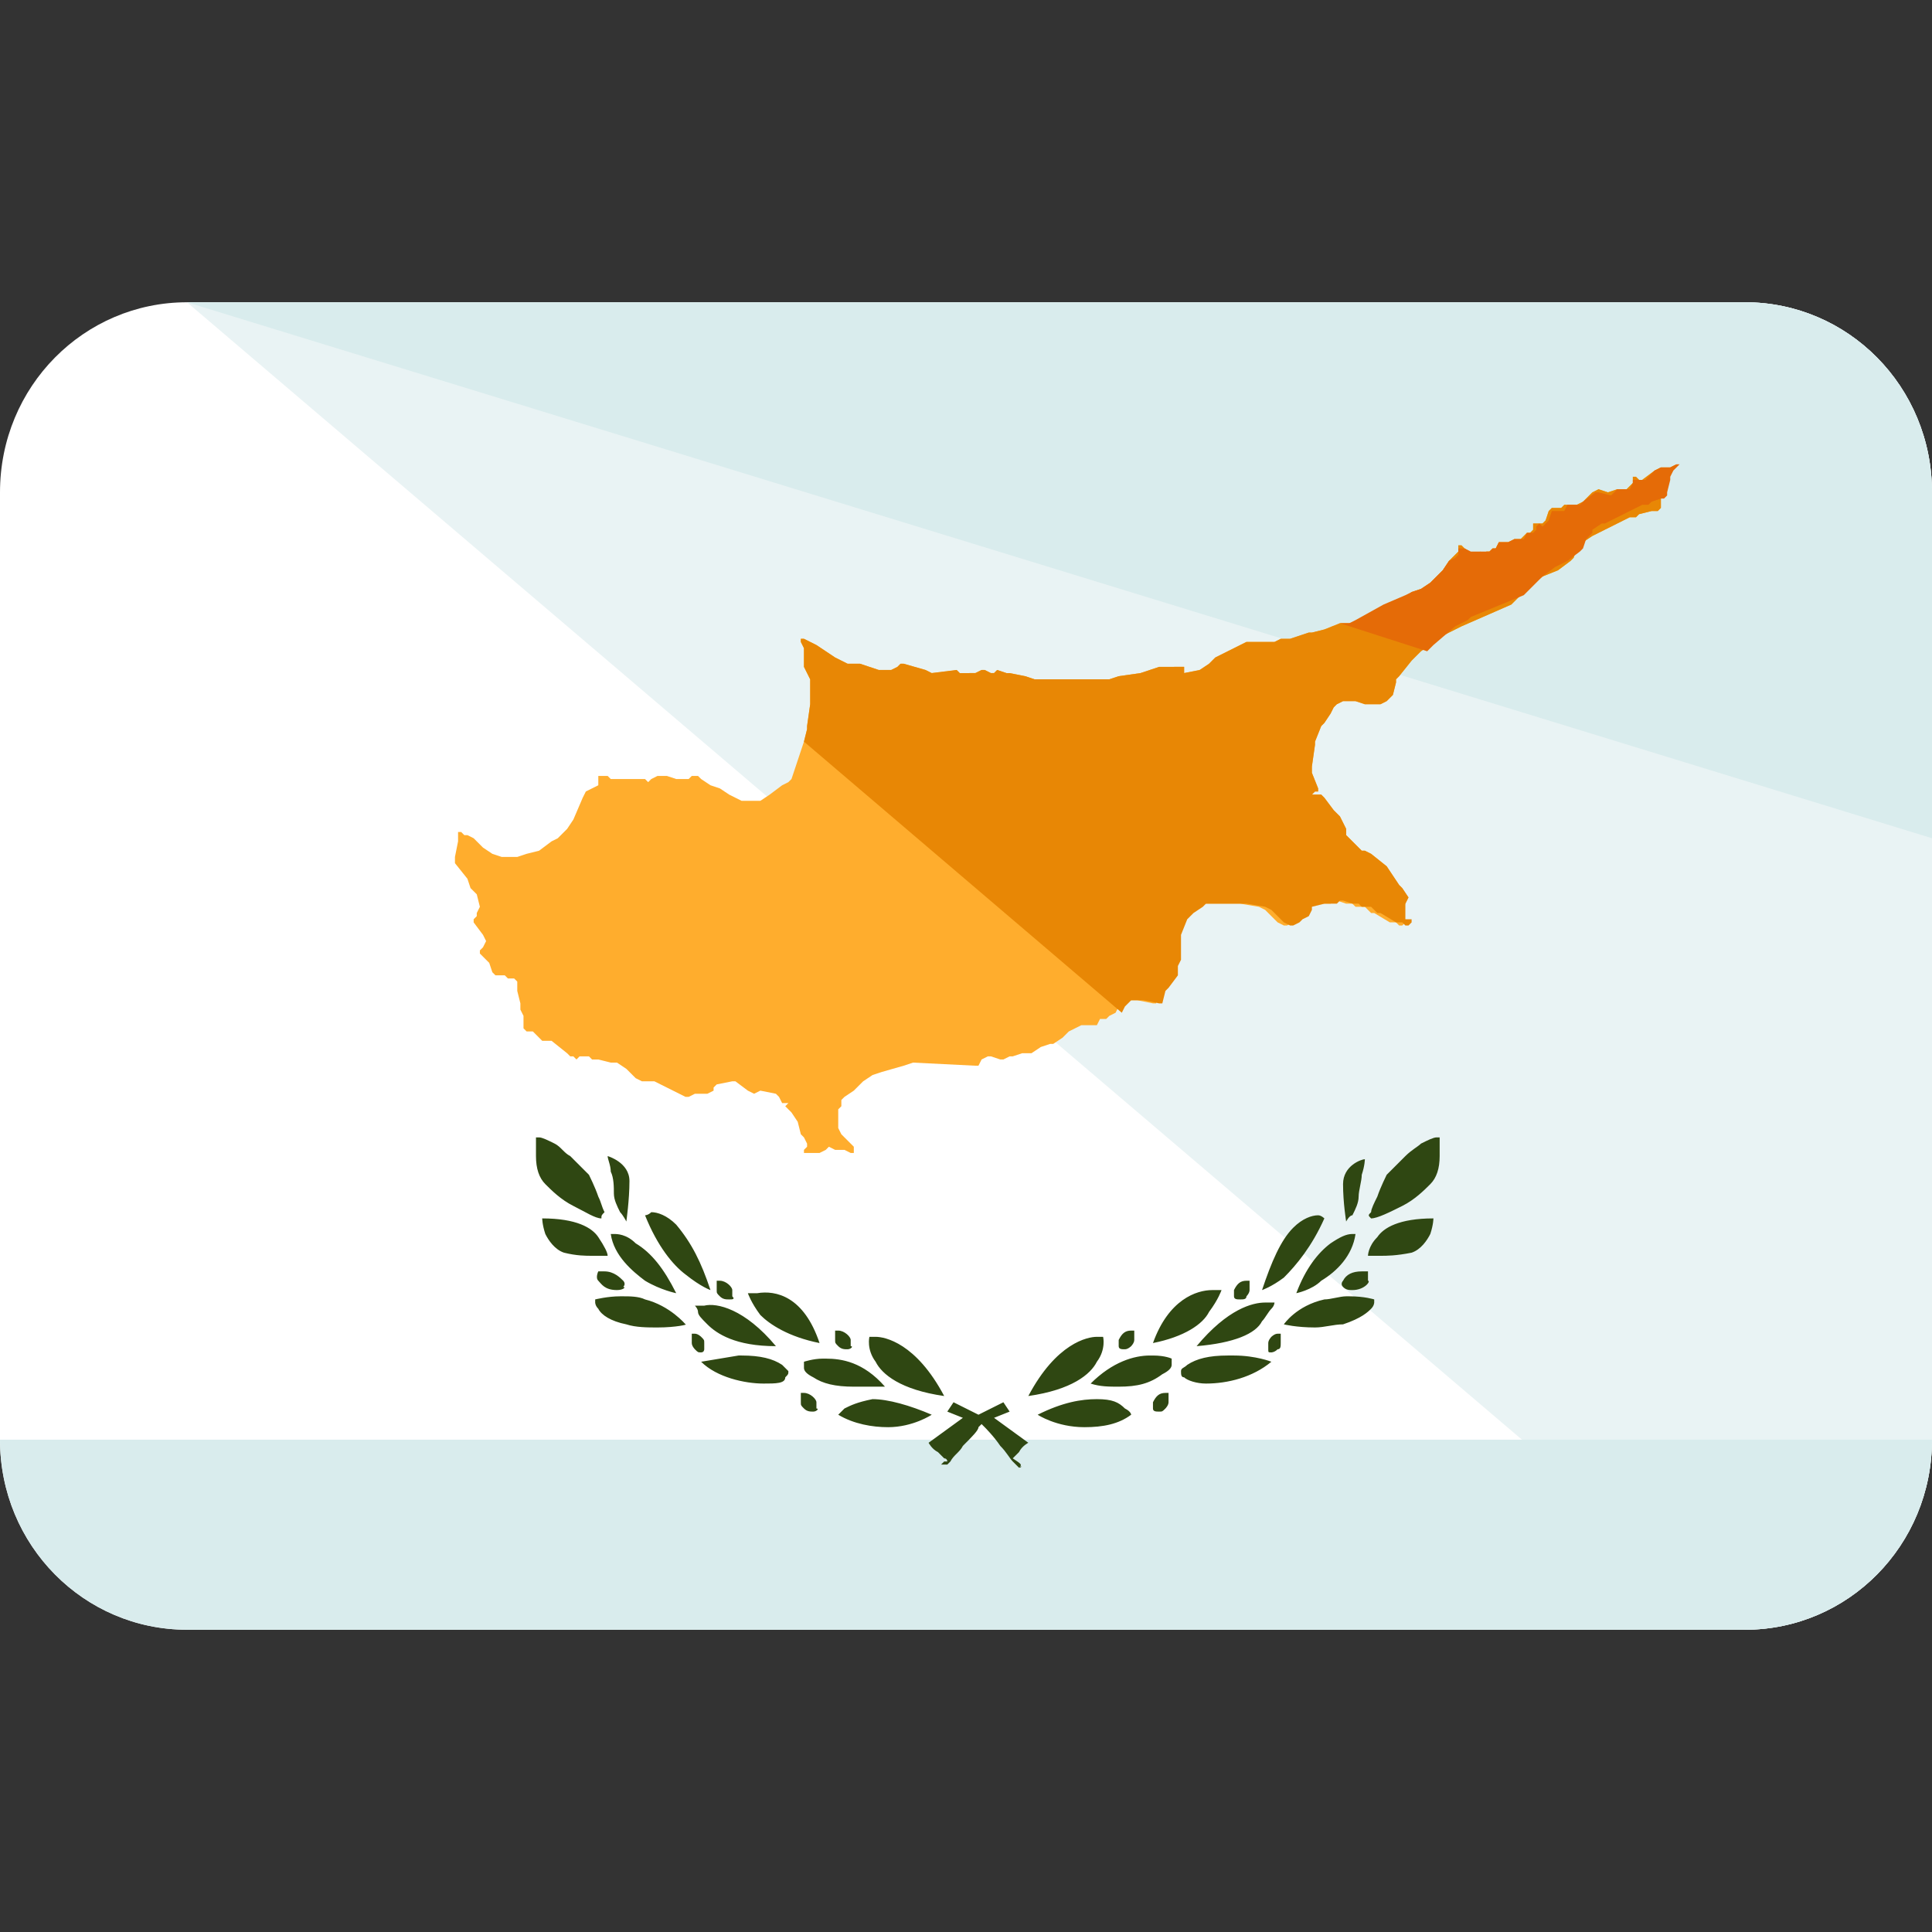
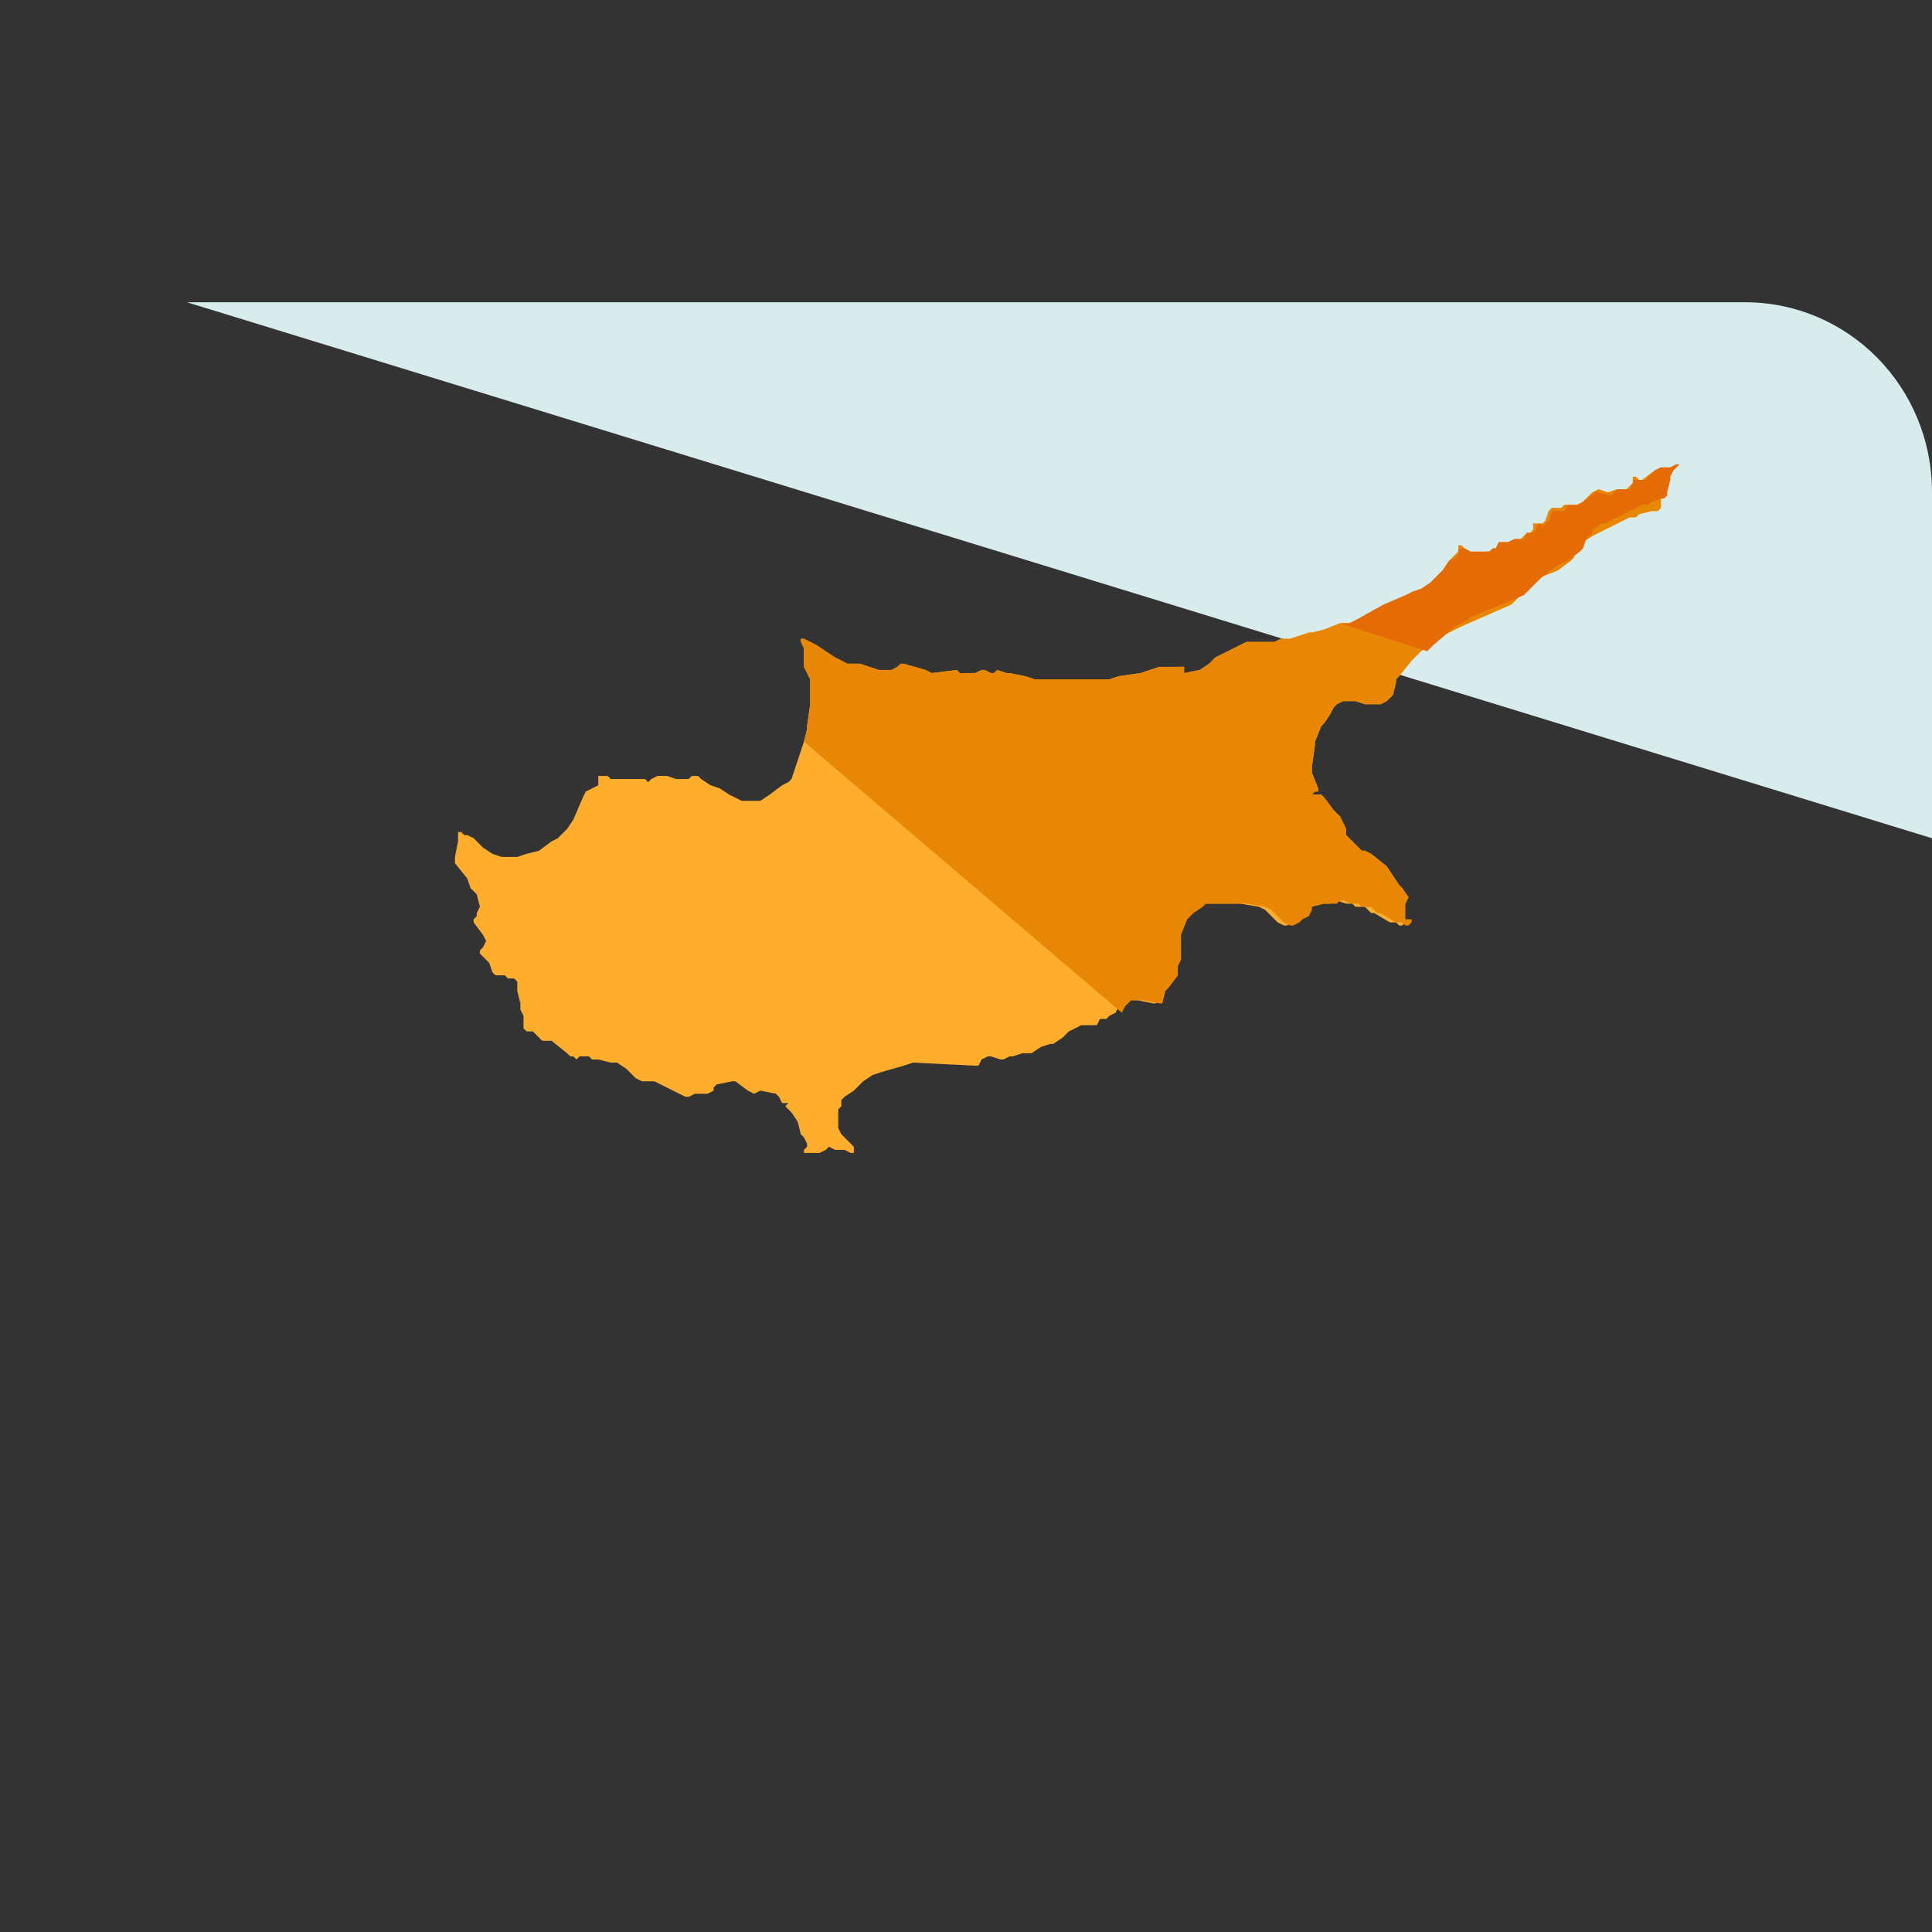
<svg xmlns="http://www.w3.org/2000/svg" version="1.1" id="Capa_1" x="0px" y="0px" viewBox="0 0 496 496" style="enable-background:new 0 0 496 496;" xml:space="preserve">
  <rect x="0" y="0" width="496" height="496" fill="#333333" stroke="none" />
-   <path style="fill:#FFFFFF;" d="M496,369.6c0,27.2-21.6,48.8-48,48.8H48c-26.4,0-48-21.6-48-48.8V126.4c0-27.2,21.6-48.8,48-48.8h400  c26.4,0,48,21.6,48,48.8V369.6z" />
-   <path style="fill:#E9F3F4;" d="M48,77.6h400c26.4,0,48,21.6,48,48.8v243.2c0,27.2-21.6,48.8-48,48.8" />
  <g>
-     <path style="fill:#D9ECED;" d="M496,369.6c0,27.2-21.6,48.8-48,48.8H48c-26.4,0-48-21.6-48-48.8" />
    <path style="fill:#D9ECED;" d="M48,77.6h400c26.4,0,48,21.6,48,48.8v88.8" />
  </g>
-   <path style="fill:#2F4712;" d="M261.6,376.8L261.6,376.8L261.6,376.8c-0.8-0.8-0.8-0.8-1.6-1.6c-0.8-0.8-1.6-2.4-3.2-4  c-1.6-2.4-4-4.8-4-4.8l-0.8-0.8l-0.8,0.8c0,0.8-1.6,2.4-4,4.8c-0.8,1.6-2.4,2.4-3.2,4c-0.8,0.8-0.8,0.8-0.8,0.8l0,0l0,0l0,0h-1.6  l0.8-0.8h0.8l0,0c0,0,0-0.8-0.8-0.8c-0.8-0.8-1.6-1.6-1.6-1.6c-1.6-0.8-2.4-2.4-2.4-2.4l0,0l8.8-6.4l-4-1.6l1.6-2.4l6.4,3.2l6.4-3.2  l1.6,2.4l-4,1.6l8.8,6.4l0,0c0,0-1.6,0.8-2.4,2.4c-0.8,0.8-1.6,1.6-1.6,1.6C262.4,376,262.4,376,261.6,376.8  C262.4,376,262.4,376.8,261.6,376.8L261.6,376.8h1.6H261.6L261.6,376.8L261.6,376.8z M278.4,366.4c-7.2,0-12-3.2-12-3.2  c6.4-3.2,11.2-4,15.2-4l0,0c4,0,5.6,0.8,7.2,2.4c1.6,0.8,1.6,1.6,1.6,1.6l0,0C287.2,365.6,283.2,366.4,278.4,366.4L278.4,366.4z   M228,366.4c-4,0-8.8-0.8-12.8-3.2l0,0l0,0c0,0,0.8-0.8,1.6-1.6c1.6-0.8,3.2-1.6,7.2-2.4l0,0c4,0,9.6,1.6,15.2,4  C239.2,363.2,234.4,366.4,228,366.4L228,366.4L228,366.4z M297.6,362.4c-0.8,0-1.6,0-1.6-0.8s0-0.8,0-1.6c0.8-1.6,1.6-2.4,3.2-2.4  l0,0l0,0h0.8l0,0c0,0,0,1.6,0,2.4s-0.8,1.6-0.8,1.6C298.4,362.4,298.4,362.4,297.6,362.4L297.6,362.4z M208.8,362.4  c-0.8,0-1.6,0-2.4-0.8c-0.8-0.8-0.8-0.8-0.8-1.6c0-1.6,0-2.4,0-2.4h0.8l0,0c1.6,0,3.2,1.6,3.2,2.4s0,1.6,0,1.6  C210.4,361.6,209.6,362.4,208.8,362.4L208.8,362.4z M264,358.4c7.2-13.6,15.2-15.2,17.6-15.2c0.8,0,1.6,0,1.6,0l0,0  c0,0,0.8,3.2-1.6,6.4C280,352.8,275.2,356.8,264,358.4L264,358.4L264,358.4z M242.4,358.4c-11.2-1.6-16-5.6-17.6-8.8  c-2.4-3.2-1.6-6.4-1.6-6.4l0,0l0,0c0,0,0.8,0,1.6,0C227.2,343.2,235.2,344.8,242.4,358.4L242.4,358.4L242.4,358.4L242.4,358.4z   M287.2,356c-2.4,0-4.8,0-7.2-0.8l0,0l0,0c5.6-5.6,11.2-7.2,15.2-7.2h0.8c3.2,0,4.8,0.8,4.8,0.8s0,0.8,0,1.6c0,0.8-0.8,1.6-2.4,2.4  C295.2,355.2,292,356,287.2,356L287.2,356L287.2,356z M219.2,356c-4.8,0-8-0.8-10.4-2.4c-1.6-0.8-2.4-1.6-2.4-2.4s0-0.8,0-1.6  c0,0,2.4-0.8,4.8-0.8h0.8c4,0,9.6,0.8,15.2,7.2l0,0l0,0C224,356,221.6,356,219.2,356L219.2,356z M309.6,355.2  c-2.4,0-4.8-0.8-5.6-1.6c-0.8,0-0.8-0.8-0.8-1.6c0-0.8,0.8-0.8,1.6-1.6c2.4-1.6,5.6-2.4,10.4-2.4h0.8h0.8c5.6,0,9.6,1.6,9.6,1.6l0,0  l0,0C321.6,353.6,315.2,355.2,309.6,355.2L309.6,355.2L309.6,355.2z M196,355.2c-4.8,0-12-1.6-16-5.6l0,0l0,0c0,0,4.8-0.8,9.6-1.6  h0.8c4.8,0,8,0.8,10.4,2.4c0.8,0.8,1.6,1.6,1.6,1.6c0,0.8,0,0.8-0.8,1.6C201.6,355.2,199.2,355.2,196,355.2L196,355.2L196,355.2z   M326.4,347.2c-0.8,0-0.8,0-0.8-0.8s0-0.8,0-1.6c0-0.8,0.8-1.6,0.8-1.6s0.8-0.8,1.6-0.8h0.8c0,0,0,1.6,0,2.4s0,1.6-0.8,1.6  C327.2,347.2,326.4,347.2,326.4,347.2L326.4,347.2z M180,347.2c-0.8,0-0.8,0-1.6-0.8c0,0-0.8-0.8-0.8-1.6c0-0.8,0-2.4,0-2.4l0,0h0.8  l0,0c0.8,0,1.6,0.8,1.6,0.8c0.8,0.8,0.8,0.8,0.8,1.6c0,0.8,0,1.6,0,1.6C180.8,346.4,180.8,347.2,180,347.2L180,347.2z M288.8,346.4  c-0.8,0-1.6,0-1.6-0.8s0-0.8,0-1.6c0.8-1.6,1.6-2.4,3.2-2.4l0,0l0,0h0.8l0,0c0,0,0,1.6,0,2.4s-0.8,1.6-0.8,1.6  S289.6,346.4,288.8,346.4L288.8,346.4z M217.6,346.4c-0.8,0-1.6,0-2.4-0.8c-0.8-0.8-0.8-0.8-0.8-1.6c0-1.6,0-2.4,0-2.4h0.8l0,0  c1.6,0,3.2,1.6,3.2,2.4s0,1.6,0,1.6C219.2,345.6,218.4,346.4,217.6,346.4L217.6,346.4z M199.2,345.6c-10.4,0-15.2-3.2-17.6-5.6  c-1.6-1.6-2.4-2.4-2.4-3.2c0-0.8-0.8-1.6-0.8-1.6l0,0c0,0,0.8,0,2.4,0l0,0C184,334.4,191.2,336,199.2,345.6L199.2,345.6L199.2,345.6  z M307.2,345.6c8-9.6,14.4-11.2,17.6-11.2l0,0l0,0c1.6,0,2.4,0,2.4,0l0,0c0,0,0,0.8-0.8,1.6c-0.8,0.8-1.6,2.4-2.4,3.2  C322.4,342.4,316.8,344.8,307.2,345.6L307.2,345.6L307.2,345.6z M210.4,344.8c-8-1.6-12.8-4.8-15.2-7.2c-2.4-3.2-3.2-5.6-3.2-5.6  s0.8,0,2.4,0l0,0l0,0C199.2,331.2,206.4,332.8,210.4,344.8L210.4,344.8L210.4,344.8z M296,344.8c4-11.2,11.2-13.6,15.2-13.6l0,0l0,0  c1.6,0,2.4,0,2.4,0l0,0c0,0-0.8,2.4-3.2,5.6C308.8,340,304,343.2,296,344.8L296,344.8z M337.6,340.8c-4.8,0-8-0.8-8-0.8l0,0l0,0  c0,0,3.2-4.8,10.4-6.4c1.6,0,4-0.8,5.6-0.8c0,0,0,0,0.8,0c4,0,6.4,0.8,6.4,0.8l0,0c0,0,0,0,0,0.8c0,0,0,0.8-0.8,1.6  c-0.8,0.8-2.4,2.4-7.2,4C342.4,340,340,340.8,337.6,340.8L337.6,340.8z M168.8,340.8c-2.4,0-5.6,0-8-0.8c-4-0.8-6.4-2.4-7.2-4  c-0.8-0.8-0.8-1.6-0.8-1.6v-0.8l0,0c0,0,3.2-0.8,6.4-0.8c0,0,0,0,0.8,0c1.6,0,4,0,5.6,0.8c6.4,1.6,10.4,6.4,10.4,6.4l0,0l0,0  C176.8,340,173.6,340.8,168.8,340.8L168.8,340.8z M318.4,333.6c-0.8,0-1.6,0-1.6-0.8s0-0.8,0-1.6c0.8-1.6,1.6-2.4,3.2-2.4l0,0l0,0  h0.8l0,0c0,0,0,1.6,0,2.4s-0.8,1.6-0.8,1.6C320,333.6,319.2,333.6,318.4,333.6L318.4,333.6z M187.2,333.6c-0.8,0-1.6,0-2.4-0.8  c-0.8-0.8-0.8-0.8-0.8-1.6c0-1.6,0-2.4,0-2.4h0.8l0,0c1.6,0,3.2,1.6,3.2,2.4s0,1.6,0,1.6C188.8,333.6,188,333.6,187.2,333.6  L187.2,333.6z M173.6,332c0,0-4-0.8-8-3.2c-3.2-2.4-8-6.4-8.8-12l0,0l0,0c0,0,0,0,0.8,0l0,0c0.8,0,3.2,0,5.6,2.4  C167.2,321.6,170.4,325.6,173.6,332L173.6,332z M332.8,332c2.4-6.4,5.6-10.4,8.8-12.8c2.4-1.6,4-2.4,5.6-2.4l0,0l0,0  c0.8,0,0.8,0,0.8,0l0,0c-0.8,5.6-4.8,9.6-8.8,12C336.8,331.2,332.8,332,332.8,332L332.8,332z M182.4,331.2c0,0-2.4-0.8-6.4-4  c-3.2-2.4-7.2-7.2-10.4-15.2c0,0,0.8,0,1.6-0.8l0,0l0,0c1.6,0,4,0.8,6.4,3.2C177.6,319.2,180,324,182.4,331.2L182.4,331.2  L182.4,331.2L182.4,331.2z M324,331.2c2.4-7.2,4.8-12.8,8-16c2.4-2.4,4.8-3.2,6.4-3.2l0,0l0,0c0.8,0,1.6,0.8,1.6,0.8  c-3.2,7.2-7.2,12-10.4,15.2C326.4,330.4,324,331.2,324,331.2L324,331.2L324,331.2L324,331.2z M347.2,331.2c-0.8,0-1.6,0-2.4-0.8  s0-1.6,0-1.6c0.8-1.6,2.4-2.4,4.8-2.4l0,0c0.8,0,0.8,0,1.6,0l0,0c0,0,0,0.8,0,2.4C352,328.8,350.4,331.2,347.2,331.2L347.2,331.2z   M158.4,331.2c-3.2,0-4-1.6-4.8-2.4s0-2.4,0-2.4l0,0c0.8,0,0.8,0,1.6,0l0,0c2.4,0,4,1.6,4.8,2.4c0,0,0.8,0.8,0,1.6  C160.8,330.4,160,331.2,158.4,331.2L158.4,331.2z M354.4,322.4c-1.6,0-3.2,0-3.2,0l0,0c0,0,0-2.4,2.4-4.8c1.6-2.4,5.6-4.8,14.4-4.8  l0,0l0,0c0,0,0,1.6-0.8,4c-0.8,1.6-2.4,4-4.8,4.8C358.4,322.4,356,322.4,354.4,322.4L354.4,322.4z M152,322.4c-1.6,0-4,0-7.2-0.8  c-2.4-0.8-4-3.2-4.8-4.8c-0.8-2.4-0.8-4-0.8-4l0,0c8.8,0,12.8,2.4,14.4,4.8c1.6,2.4,2.4,4,2.4,4.8l0,0  C155.2,322.4,153.6,322.4,152,322.4L152,322.4z M345.6,313.6c0,0-0.8-4.8-0.8-9.6s4.8-6.4,5.6-6.4l0,0c0,0,0,1.6-0.8,4  c0,1.6-0.8,4-0.8,5.6s-0.8,3.2-1.6,4.8C346.4,312,345.6,313.6,345.6,313.6L345.6,313.6L345.6,313.6L345.6,313.6z M160.8,313.6  c0,0-0.8-1.6-1.6-2.4c-0.8-1.6-1.6-3.2-1.6-4.8c0-1.6,0-4-0.8-5.6c0-1.6-0.8-3.2-0.8-4l0,0c0,0,5.6,1.6,5.6,6.4  S160.8,313.6,160.8,313.6L160.8,313.6L160.8,313.6L160.8,313.6z M352,312.8L352,312.8L352,312.8c-0.8-0.8-0.8-0.8,0-1.6  c0-0.8,0.8-2.4,1.6-4c0.8-2.4,2.4-5.6,2.4-5.6l0,0c0,0,2.4-2.4,4.8-4.8c1.6-1.6,3.2-2.4,4-3.2c1.6-0.8,3.2-1.6,4-1.6l0,0h0.8l0,0  l0,0c0,0,0,2.4,0,4.8c0,3.2-0.8,5.6-2.4,7.2s-4,4-7.2,5.6C356.8,311.2,353.6,312.8,352,312.8L352,312.8L352,312.8z M154.4,312.8  C154.4,312.8,153.6,312.8,154.4,312.8c-1.6,0-4-1.6-7.2-3.2s-5.6-4-7.2-5.6c-1.6-1.6-2.4-4-2.4-7.2c0-2.4,0-4,0-4.8h0.8  c0.8,0,2.4,0.8,4,1.6c1.6,0.8,2.4,2.4,4,3.2c2.4,2.4,4.8,4.8,4.8,4.8l0,0c0,0,1.6,3.2,2.4,5.6c0.8,1.6,0.8,2.4,1.6,4  C154.4,312,154.4,312,154.4,312.8L154.4,312.8L154.4,312.8L154.4,312.8z" />
  <path style="fill:#FFAD2D;" d="M430.4,119.2l-1.6,0.8H428h-1.6l-1.6,0.8l-3.2,2.4l0,0h-0.8l-0.8-0.8h-0.8v1.6l-0.8,0.8l-0.8,0.8  h-2.4l-2.4,0.8l-2.4-0.8l-1.6,0.8l-2.4,2.4l-1.6,0.8H404h-1.6h-0.8l-0.8,0.8h-2.4l-0.8,0.8l-0.8,2.4l-0.8,0.8h-0.8h-0.8h-0.8v1.6  l-0.8,0.8H392l-0.8,0.8l-0.8,0.8h-1.6l0,0l-1.6,0.8h-2.4l-0.8,1.6l0,0h-0.8l-0.8,0.8l0,0h-0.8l-0.8,0.8l-0.8-0.8l-0.8,0.8h-0.8  l-2.4-1.6l-0.8-0.8h-0.8v1.6l0,0l-0.8,0.8L372,144l0,0l-1.6,2.4l-3.2,3.2l-2.4,1.6l-2.4,0.8l-1.6,1.6L356,156l-8,4h-1.6H344l-4,1.6  l-3.2,0.8l0,0H336l-4.8,1.6h-2.4l-1.6,0.8H324h-2.4H320l-3.2,1.6l-4.8,2.4l-1.6,1.6L308,172l-4,0.8v-1.6l0,0h-0.8h-0.8H300h-1.6  h-0.8l0,0l-4.8,1.6l-5.6,0.8l-2.4,0.8h-2.4h-1.6h-2.4h-0.8l0,0h-7.2h-3.2h-1.6l-2.4-0.8l-4-0.8h-0.8L256,172l-0.8,0.8h-0.8l-1.6-0.8  H252l-1.6,0.8h-0.8H248h-1.6l-0.8-0.8l-6.4,0.8l-1.6-0.8l-5.6-1.6h-0.8l-0.8,0.8l-1.6,0.8h-1.6h-1.6l-2.4-0.8l-2.4-0.8H220h-1.6  h-0.8l-3.2-1.6l-4.8-3.2l-3.2-1.6h-0.8v0.8l0.8,1.6v1.6v1.6v0.8v0.8l0.8,1.6l0.8,1.6v3.2v3.2l-0.8,5.6v0.8l-0.8,3.2l-0.8,2.4  l-2.4,7.2l-0.8,0.8l-1.6,0.8l-3.2,2.4l-2.4,1.6h-0.8H192h-1.6l-1.6-0.8l-1.6-0.8l-2.4-1.6l-2.4-0.8L180,200l-0.8-0.8h-1.6l-0.8,0.8  l0,0H176l0,0l0,0h-2.4l-2.4-0.8h-0.8h-1.6l-1.6,0.8l0,0l-0.8,0.8l-0.8-0.8h-0.8h-1.6l0,0h-0.8h-0.8h-0.8H160h-0.8l0,0h-0.8l0,0l0,0  l0,0h-0.8h-0.8l-0.8-0.8h-0.8h-0.8h-0.8v1.6v0.8l-1.6,0.8l-1.6,0.8l-0.8,1.6l-2.4,5.6l-1.6,2.4l-0.8,0.8l-1.6,1.6l-1.6,0.8l-3.2,2.4  l-3.2,0.8l-2.4,0.8h-1.6h-2.4l-2.4-0.8l-2.4-1.6l-2.4-2.4l-1.6-0.8h-0.8l0,0l-0.8-0.8h-0.8v0.8v0.8v0.8l-0.8,4l0,0v1.6l3.2,4  l0.8,2.4l0,0l0.8,0.8l0.8,0.8l0,0l0.8,3.2l-0.8,1.6v0.8l-0.8,0.8v0.8l2.4,3.2l0.8,1.6l-0.8,1.6l-0.8,0.8l0,0v0.8l0.8,0.8l1.6,1.6  l0.8,2.4l0.8,0.8h0.8h0.8h0.8l0.8,0.8h0.8h0.8l0.8,0.8v2.4l0.8,3.2v1.6l0,0l0.8,1.6v0.8v2.4l0.8,0.8h0.8h0.8l0.8,0.8l1.6,1.6h1.6  h0.8l4,3.2l0.8,0.8l0,0h0.8l0.8,0.8l0.8-0.8l0,0h1.6h0.8l0.8,0.8h1.6l3.2,0.8h1.6l2.4,1.6l0.8,0.8l0.8,0.8l0.8,0.8l1.6,0.8h1.6h0.8  h0.8l0,0l0,0l0,0l3.2,1.6l1.6,0.8l1.6,0.8l1.6,0.8h0.8l1.6-0.8h1.6h0.8h0.8l1.6-0.8v-0.8l0.8-0.8l4-0.8h0.8l3.2,2.4l1.6,0.8l1.6-0.8  l4,0.8l0.8,0.8l0.8,1.6l0,0h1.6l-0.8,0.8l1.6,1.6l1.6,2.4l0,0l0.8,3.2l0.8,0.8l0.8,1.6v0.8l-0.8,0.8l0,0l0,0v0.8l0,0h0.8h0.8h1.6  h0.8l1.6-0.8l0.8-0.8l1.6,0.8h1.6h0.8l1.6,0.8h0.8l0,0v-0.8v-0.8l-0.8-0.8l-1.6-1.6l-0.8-0.8l-0.8-1.6V288v-1.6v-1.6l0.8-0.8v-1.6  l0,0l0,0l0.8-0.8l2.4-1.6l2.4-2.4l2.4-1.6l2.4-0.8l0,0l0,0l5.6-1.6l0,0l2.4-0.8l16,0.8h0.8l0,0l0.8-1.6l0,0l0,0l1.6-0.8h0.8l2.4,0.8  h0.8l1.6-0.8h0.8l2.4-0.8h1.6h0.8l2.4-1.6l2.4-0.8h0.8l0,0l2.4-1.6l1.6-1.6l1.6-0.8l1.6-0.8h4l0.8-1.6h1.6l0.8-0.8l1.6-0.8l0.8-1.6  l0.8-0.8l0.8-0.8h3.2l4,0.8h0.8l0.8-3.2l0.8-0.8l2.4-3.2v-1.6V248l0.8-1.6v-3.2V240l1.6-4l1.6-1.6l2.4-1.6l0.8-0.8h1.6l0,0l0,0l0,0  h5.6h1.6h1.6l4.8,0.8l0,0l1.6,0.8l1.6,1.6l1.6,1.6l0,0l1.6,0.8l0,0h0.8l1.6-0.8l0.8-0.8l1.6-0.8l0,0l0.8-1.6l0,0l0,0l0,0l0,0v-0.8  l3.2-0.8h3.2l0,0l0,0l0.8-0.8h0.8l2.4,0.8h1.6l0.8,0.8h0.8h1.6l1.6,1.6h0.8l4,2.4l0,0l0,0l0,0h0.8h0.8l0,0l0,0l0.8,0.8h0.8l0.8-0.8  V236l0,0h-1.6l1.6-4l0.8-1.6L360,228l0,0l0,0l-0.8-0.8l-3.2-4.8l-4-3.2l0,0l-1.6-0.8l0,0h-0.8l-2.4-2.4l-1.6-1.6v-0.8v-0.8l-0.8-1.6  l-0.8-1.6l-1.6-1.6l0,0l-2.4-3.2l-0.8-0.8h-0.8h-1.6l0,0l0,0l0,0l0.8-0.8h0.8v-0.8l-1.6-4l0,0v-1.6l0.8-5.6v-0.8l1.6-4l0.8-0.8  l1.6-2.4l0.8-1.6l0.8-0.8l0,0l1.6-0.8h1.6h1.6l2.4,0.8h2.4h0.8h0.8l1.6-0.8l0.8-0.8l0.8-0.8l0.8-3.2v-0.8l0.8-0.8l3.2-4l2.4-2.4  l5.6-4l3.2-1.6l1.6-0.8l12.8-5.6l3.2-3.2l1.6-1.6l3.2-2.4l4-1.6l3.2-2.4l0.8-0.8l0.8-2.4h0.8l0.8-1.6l0,0l2.4-1.6l0,0l9.6-4.8h1.6  l0.8-0.8l3.2-0.8h0.8h0.8l0.8-0.8l0,0V128l0.8-0.8v-1.6v-0.8V124L430.4,119.2L430.4,119.2L430.4,119.2z" />
  <path style="fill:#E88705;" d="M428.8,120L428.8,120h-2.4l-1.6,0.8l-3.2,2.4l0,0h-0.8l-0.8-0.8h-0.8v1.6l-0.8,0.8l-0.8,0.8h-2.4  l-2.4,0.8l-2.4-0.8l-1.6,0.8l-2.4,2.4l-1.6,0.8H404h-1.6h-0.8l-0.8,0.8h-2.4l-0.8,0.8l-0.8,2.4l-0.8,0.8h-0.8h-0.8h-0.8v1.6  l-0.8,0.8H392l-0.8,0.8l-0.8,0.8h-1.6l0,0l-1.6,0.8h-2.4l-0.8,1.6l0,0h-0.8l-0.8,0.8l0,0h-0.8l-0.8,0.8l-0.8-0.8l-0.8,0.8h-0.8  l-2.4-1.6l-0.8-0.8h-0.8v1.6l0,0l-0.8,0.8L372,144l0,0l-1.6,2.4l-3.2,3.2l-2.4,1.6l-2.4,0.8l-1.6,1.6L356,156l-8,4h-1.6H344l-4,1.6  l-3.2,0.8l0,0H336l-4.8,1.6h-2.4l-1.6,0.8H324h-2.4H320l-3.2,1.6l-4.8,2.4l-1.6,1.6L308,172l-4,0.8v-1.6l0,0h-0.8h-0.8H300h-1.6  h-0.8l0,0l-4.8,1.6l-5.6,0.8l-2.4,0.8h-2.4h-1.6h-2.4h-0.8l0,0h-7.2h-3.2h-1.6l-2.4-0.8l-4-0.8h-0.8L256,172l-0.8,0.8h-0.8l-1.6-0.8  H252l-1.6,0.8h-0.8H248h-1.6l-0.8-0.8l-6.4,0.8l-1.6-0.8l-5.6-1.6h-0.8l-0.8,0.8l-1.6,0.8h-1.6h-1.6l-2.4-0.8l-2.4-0.8H220h-1.6  h-0.8l-3.2-1.6l-4.8-3.2l-3.2-1.6h-0.8v0.8l0.8,1.6v1.6v1.6v0.8v0.8l0.8,1.6l0.8,1.6v3.2v3.2l-0.8,5.6v0.8l-0.8,3.2l0,0L288,260l0,0  l0.8-1.6l0.8-0.8l0.8-0.8h3.2l4,0.8h0.8l0.8-3.2l0.8-0.8l2.4-3.2v-1.6V248l0.8-1.6v-3.2V240l1.6-4l1.6-1.6l2.4-1.6l0.8-0.8h1.6l0,0  l0,0h5.6h1.6h1.6l4.8,0.8l0,0l1.6,0.8l1.6,1.6l1.6,1.6l0,0l1.6,0.8l0,0h0.8l1.6-0.8l0.8-0.8l1.6-0.8l0,0l0.8-1.6l0,0l0,0l0,0l0,0  v-0.8l3.2-0.8h3.2l0,0l0,0l0.8-0.8h0.8l2.4,0.8h1.6l0.8,0.8h0.8h1.6l1.6,1.6h0.8l4,2.4l0,0l0,0l0,0h0.8h0.8l0,0l0,0l0.8,0.8h0.8  l0.8-0.8V236l0,0h-1.6l0-4l0.8-1.6L360,228l0,0l0,0l-0.8-0.8l-3.2-4.8l-4-3.2l-1.6-0.8l0,0h-0.8l-2.4-2.4l-1.6-1.6v-0.8v-0.8  l-0.8-1.6l-0.8-1.6l-1.6-1.6l0,0l-2.4-3.2l-0.8-0.8h-0.8h-1.6l0,0l0,0l0,0l0.8-0.8h0.8v-0.8l-1.6-4l0,0v-1.6l0.8-5.6v-0.8l1.6-4  l0.8-0.8l1.6-2.4l0.8-1.6l0.8-0.8l0,0l1.6-0.8h1.6h1.6l2.4,0.8h2.4h0.8h0.8l1.6-0.8l0.8-0.8l0.8-0.8l0.8-3.2v-0.8l0.8-0.8l3.2-4  l2.4-2.4l5.6-4l3.2-1.6l1.6-0.8l12.8-5.6l3.2-3.2l1.6-1.6l3.2-2.4l4-1.6l3.2-2.4l0.8-0.8l0.8-2.4h0.8l0.8-1.6l0,0l2.4-1.6l0,0  l9.6-4.8h1.6l0.8-0.8l3.2-0.8h0.8h0.8l0.8-0.8l0,0V128l0.8-0.8v-1.6L428.8,120h0.8l0.8-0.8l0,0L428.8,120z" />
  <polygon style="fill:#E56B07;" points="368,165.6 373.6,160.8 376.8,159.2 377.6,158.4 391.2,152.8 394.4,149.6 396,148   399.2,145.6 402.4,144 405.6,141.6 406.4,140.8 407.2,138.4 408,137.6 408.8,136.8 408.8,136 411.2,134.4 412,134.4 421.6,129.6   423.2,129.6 424,128.8 426.4,128 427.2,128 428,127.2 428,126.4 428,126.4 428.8,123.2 428.8,122.4 429.6,120.8 429.6,120.8   430.4,120 431.2,119.2 430.4,119.2 428.8,120 428.8,120 426.4,120 424.8,120.8 422.4,123.2 421.6,123.2 420.8,123.2 420,123.2   419.2,123.2 419.2,124 418.4,125.6 417.6,125.6 415.2,125.6 413.6,127.2 410.4,126.4 409.6,126.4 406.4,128.8 405.6,129.6   404.8,129.6 403.2,129.6 402.4,129.6 401.6,131.2 399.2,131.2 398.4,131.2 397.6,133.6 396,135.2 396,135.2 395.2,134.4   394.4,135.2 394.4,136 393.6,136.8 392,136.8 391.2,138.4 390.4,138.4 388.8,138.4 388.8,138.4 387.2,139.2 384.8,139.2 384,140.8   383.2,140.8 383.2,140.8 382.4,141.6 381.6,141.6 380.8,141.6 380,141.6 379.2,141.6 378.4,141.6 377.6,141.6 376,140.8   375.2,140.8 374.4,140.8 374.4,142.4 374.4,142.4 373.6,143.2 372,144 372,144 370.4,146.4 367.2,149.6 364.8,151.2 362.4,152   360.8,152.8 355.2,155.2 348,159.2 346.4,160 344,160 344,160 366.4,167.2 " />
-   <path style="fill:#E88705;" d="M430.4,119.2L430.4,119.2L430.4,119.2z" />
  <g>
</g>
  <g>
</g>
  <g>
</g>
  <g>
</g>
  <g>
</g>
  <g>
</g>
  <g>
</g>
  <g>
</g>
  <g>
</g>
  <g>
</g>
  <g>
</g>
  <g>
</g>
  <g>
</g>
  <g>
</g>
  <g>
</g>
</svg>